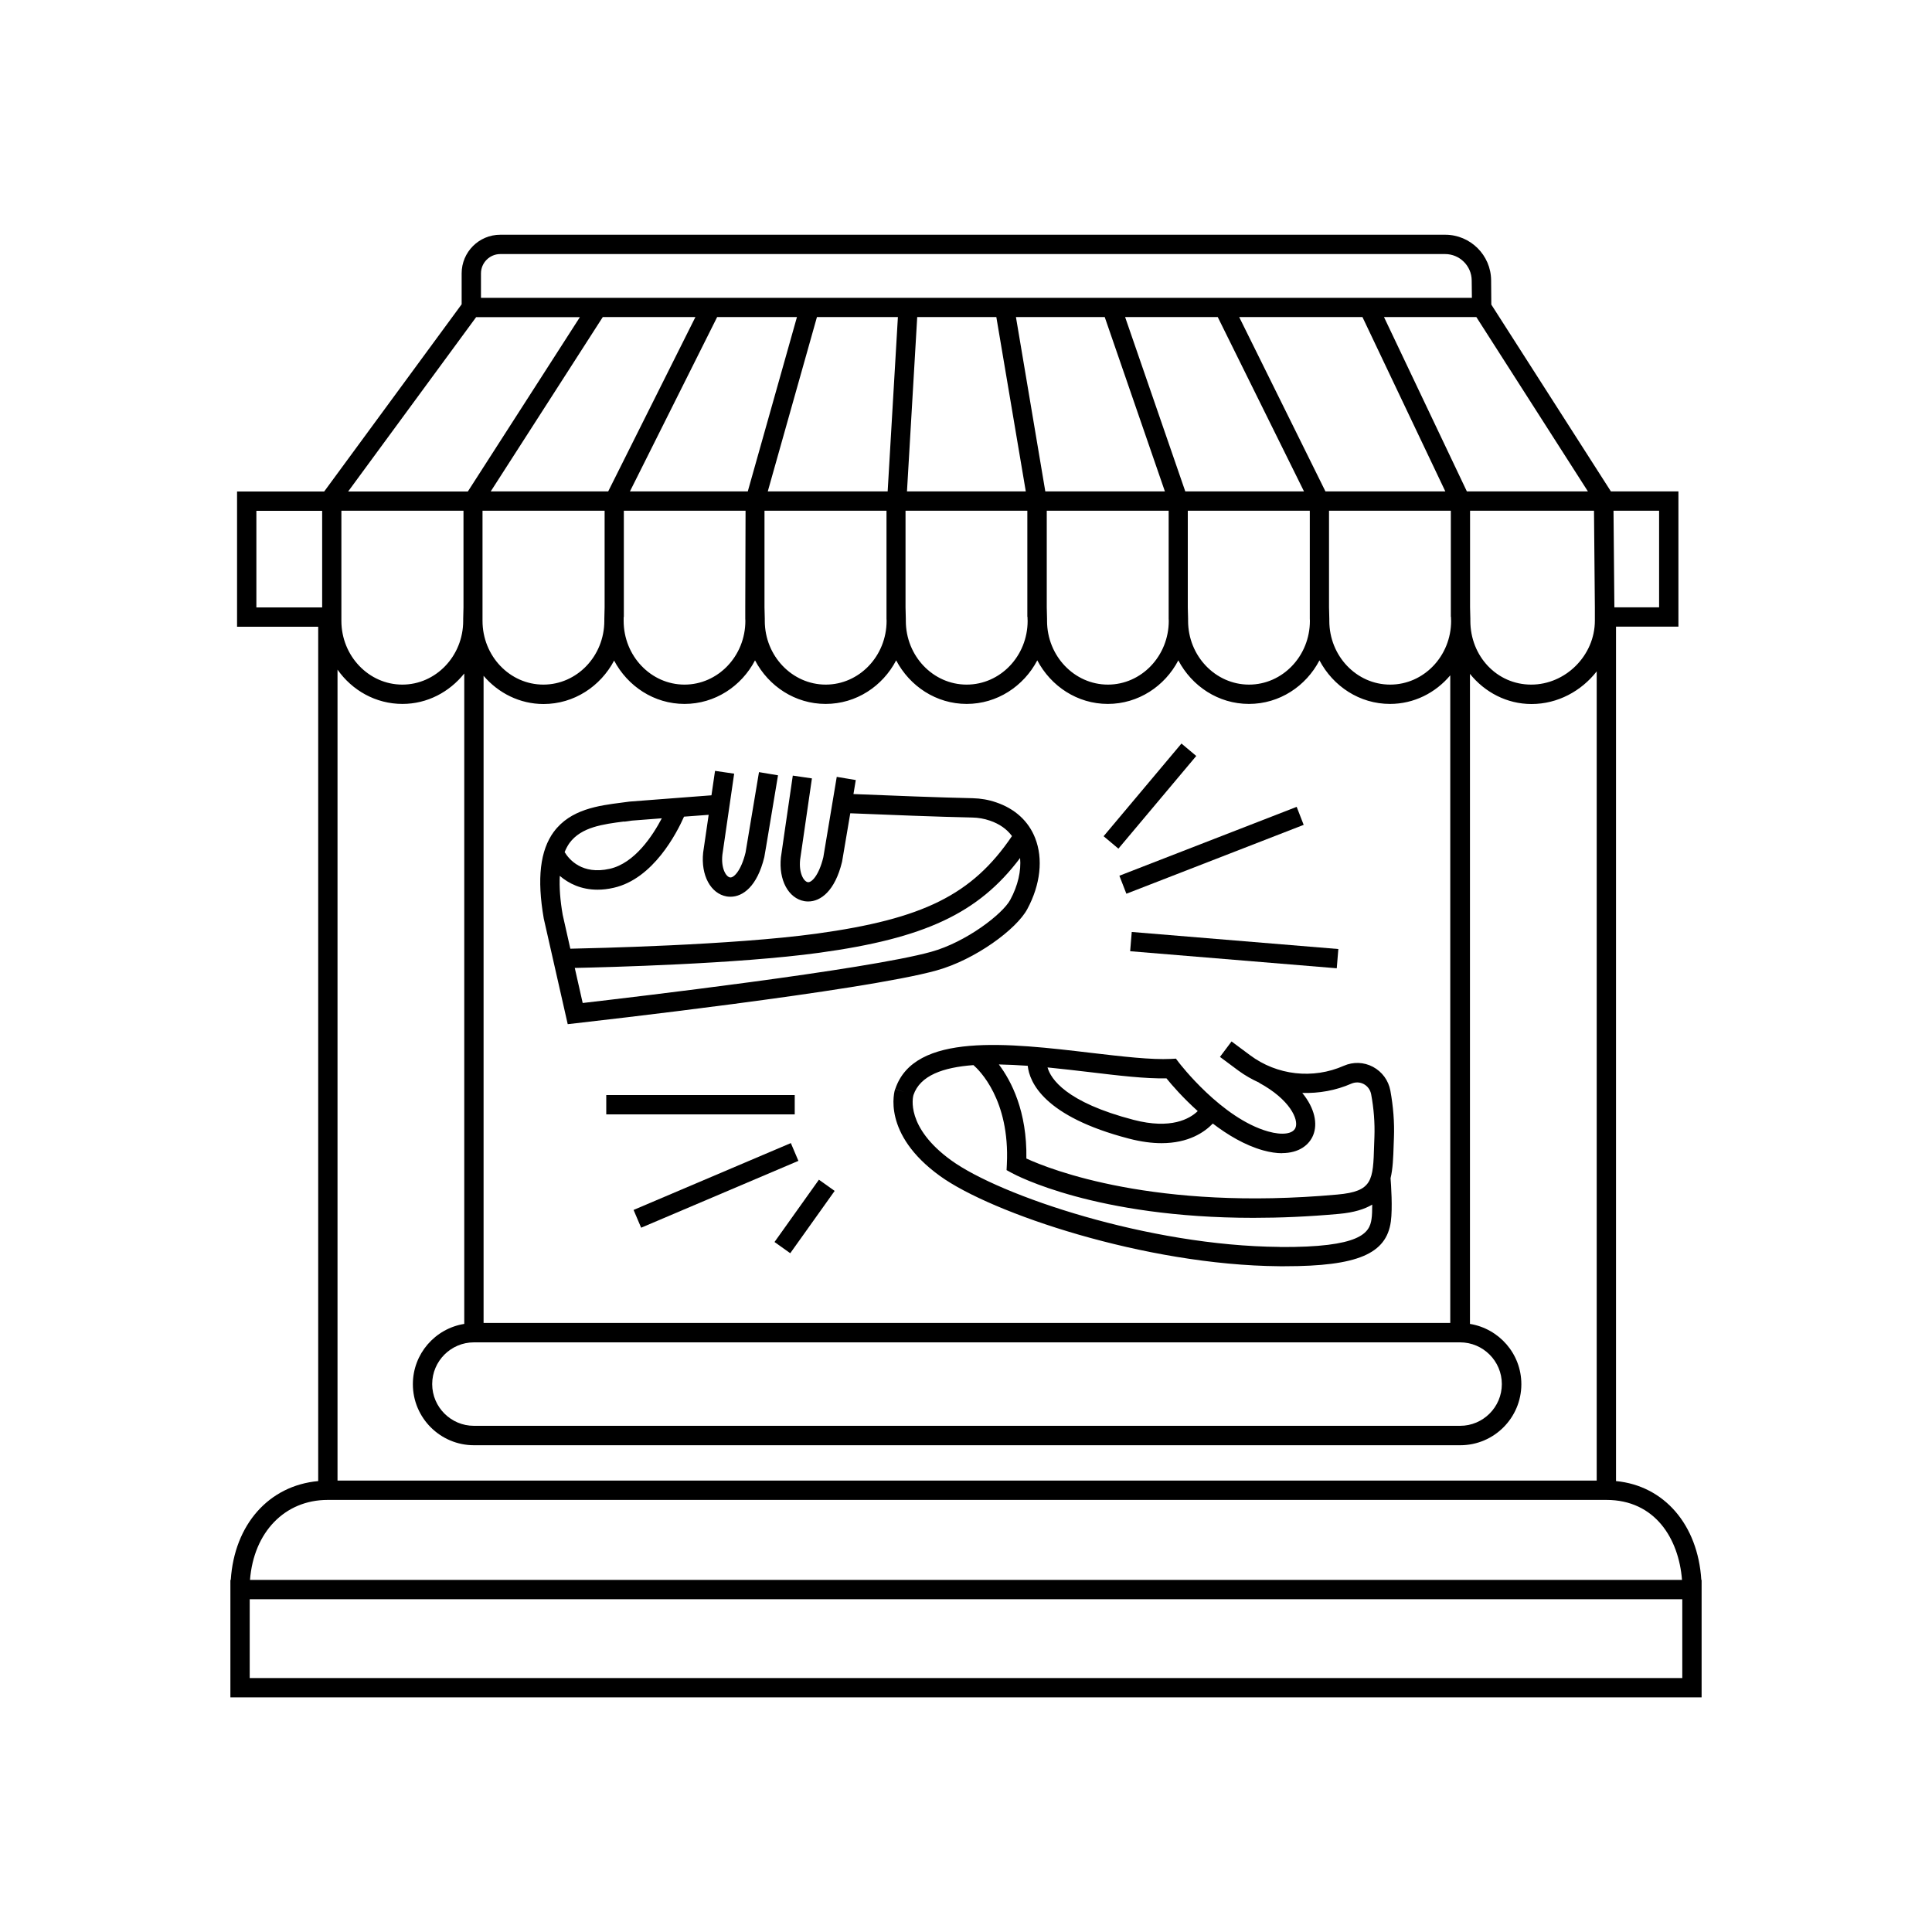
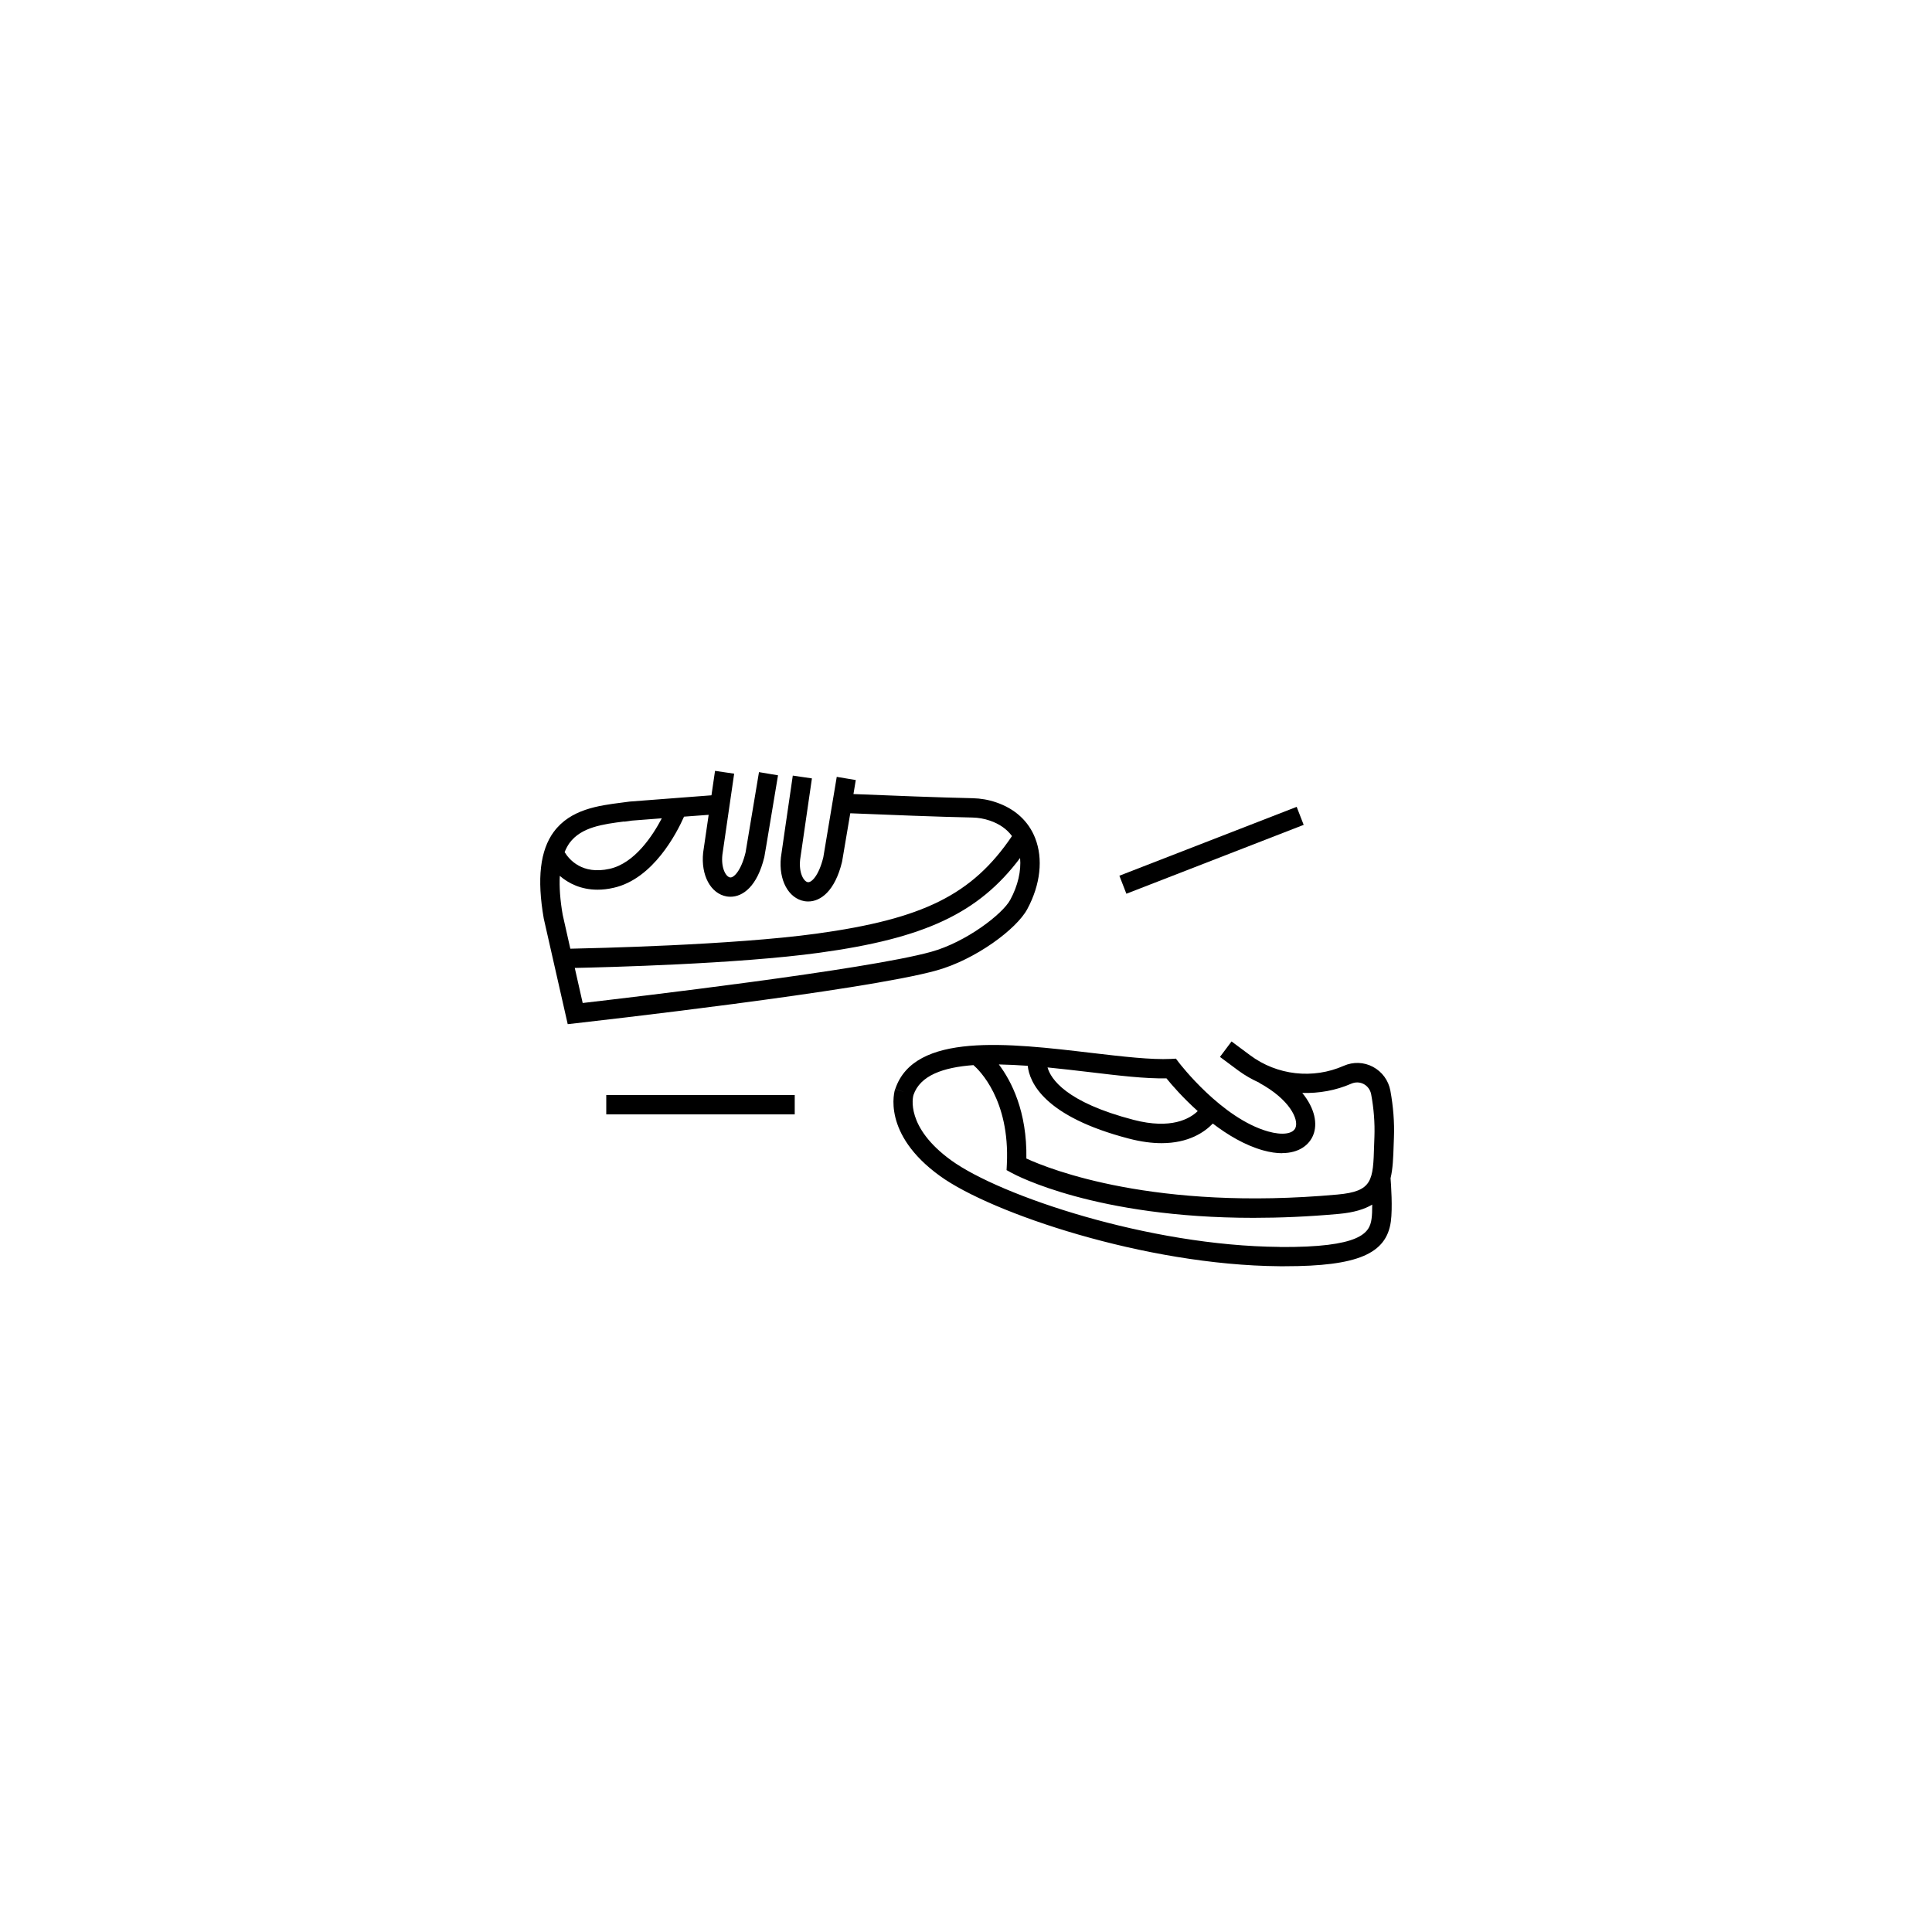
<svg xmlns="http://www.w3.org/2000/svg" viewBox="0 0 200 200">
  <g id="a" />
  <g id="b" />
  <g id="c">
    <g>
-       <path d="M176.12,163.55c-.36-5.72-3.85-9.75-8.83-10.23V64.87h6.46v-14h-6.99l-12.38-19.34-.02-2.52c-.02-2.6-2.15-4.71-4.75-4.71H51.79c-2.21,0-4,1.79-4,4v3.2l-14.23,19.38h-9.02v14h8.4v88.44c-5.11,.47-8.68,4.5-9.05,10.23h-.04v12.16H176.15v-12.16h-.04ZM35.35,52.87h12.63v10l-.03,1.19c0,.07,0,.14,0,.21,0,3.64-2.83,6.6-6.3,6.6s-6.31-2.96-6.31-6.6c0-.07,0-.14,0-.21v-11.19Zm36.64-20.05l-9.03,18.05h-12.16l11.6-18.05h9.59Zm69.05,0l8.58,18.05h-12.41l-8.93-18.05h12.75Zm23.97,20.05l.09,10h0v1.01h0v.04c0,.06,0,.12,0,.18v.15c0,3.59-3.02,6.62-6.59,6.62s-6.3-2.96-6.3-6.6c0-.07,0-.14,0-.21l-.03-1.19v-10h12.81Zm-100.43,11v-1h0v-10h12.6l-.03,10h0v1h0v.19c0,.07,.01,.14,.01,.21,0,3.64-2.83,6.6-6.3,6.6s-6.3-2.96-6.3-6.6c0-.07,0-.14,0-.21v-.19h0Zm27.19-11v11h0v.19c0,.07,.01,.14,.01,.21,0,3.64-2.83,6.6-6.3,6.6s-6.31-2.96-6.31-6.6c0-.07,0-.14,0-.21l-.03-1.19v-10h12.62Zm29.21,0v11h0v.19c0,.07,.01,.14,.01,.21,0,3.64-2.83,6.6-6.3,6.6s-6.3-2.96-6.3-6.6c0-.07,0-.14,0-.21l-.03-1.19v-10h12.61Zm14.61,0v11h0v.19c0,.07,.01,.14,.01,.21,0,3.64-2.83,6.6-6.3,6.6s-6.31-2.96-6.31-6.6c0-.07,0-.14,0-.21l-.03-1.19v-10h12.61Zm-29.22,11h0v.19c0,.07,.01,.14,.01,.21,0,3.64-2.83,6.6-6.31,6.6s-6.3-2.96-6.3-6.6c0-.07,0-.14,0-.21l-.03-1.19v-10h12.61v11Zm-42.81,4.49c1.41,2.68,4.15,4.51,7.3,4.51s5.9-1.83,7.3-4.51c1.41,2.68,4.15,4.51,7.31,4.51s5.9-1.83,7.3-4.51c1.41,2.68,4.15,4.51,7.3,4.51s5.9-1.83,7.31-4.51c1.41,2.68,4.15,4.51,7.3,4.51s5.9-1.83,7.3-4.51c1.41,2.68,4.15,4.51,7.31,4.51s5.9-1.83,7.3-4.51c1.41,2.68,4.15,4.51,7.3,4.51,2.49,0,4.72-1.15,6.24-2.96v67.04H50.06V69.96c1.52,1.78,3.74,2.92,6.21,2.92,3.15,0,5.9-1.83,7.31-4.51Zm-14.52,70.6h102.11c2.38,0,4.32,1.94,4.32,4.32s-1.94,4.32-4.32,4.32H49.06c-2.38,0-4.32-1.94-4.32-4.32s1.94-4.32,4.32-4.32ZM150.21,63.87h0v.21c0,.06,.01,.13,.01,.19,0,3.64-2.83,6.6-6.31,6.6s-6.3-2.96-6.3-6.6c0-.07,0-.14,0-.21l-.03-1.19v-10h12.61v11Zm-24.15-31.05l8.93,18.05h-12.29l-6.23-18.05h9.59Zm-11.7,0l6.23,18.05h-12.38l-3.04-18.05h9.19Zm-11.22,0l3.05,18.05h-12.3l1.06-18.05h8.19Zm-11.25,18.05h-12.41l5.09-18.05h8.38l-1.06,18.05Zm-14.49,0h-12.19l9.03-18.05h8.26l-5.09,18.05Zm-14.81,2v10l-.03,1.19c0,.07,0,.14,0,.21,0,3.64-2.83,6.6-6.31,6.6s-6.3-2.96-6.3-6.6c0-.07,0-.14,0-.21v-.19h0v-1h0v-10h12.61Zm-20.93,20c2.58,0,4.87-1.24,6.4-3.15v67.33c-3.01,.48-5.32,3.09-5.32,6.24,0,3.49,2.84,6.32,6.32,6.32h102.11c3.49,0,6.32-2.84,6.32-6.32,0-3.15-2.31-5.75-5.32-6.24V69.76c1.52,1.89,3.81,3.12,6.37,3.12,2.71,0,5.16-1.34,6.75-3.38v83.77H34.94V69.32c1.51,2.15,3.96,3.55,6.72,3.55Zm130.09-10h-4.63l-.09-10h4.72v10Zm-19.9-12l-8.58-18.05h9.56l11.55,18.05h-12.53ZM51.79,26.3h97.81c1.5,0,2.74,1.22,2.75,2.73l.02,1.8H49.79v-2.53c0-1.1,.9-2,2-2Zm-2.5,6.53h10.74l-11.6,18.05h-12.39l13.25-18.05Zm-22.75,20.05h6.81v10h-6.81v-10Zm7.4,102.39H166.29c5.04,0,7.5,4.01,7.83,8.28H25.88c.38-4.92,3.58-8.28,8.05-8.28Zm140.22,18.44H25.85v-8.16H174.15v8.16Z" />
      <path d="M57.34,86.09c-1.43,1.94-1.77,4.86-1.05,9l2.48,10.93,.89-.1c1.21-.14,29.69-3.34,37.29-5.46,4.03-1.12,8.29-4.28,9.4-6.36,1.36-2.53,1.65-5.2,.81-7.34-.69-1.76-2.09-3.04-4.04-3.7-.78-.27-1.6-.41-2.43-.43-3.36-.07-8.45-.27-12.34-.43l.24-1.45-1.97-.33c-.54,3.22-1.35,8.11-1.39,8.32-.46,1.89-1.22,2.65-1.61,2.58-.42-.07-.94-.95-.79-2.34,.03-.22,.75-5.14,1.22-8.4l-1.98-.29c-.45,3.1-1.22,8.33-1.23,8.46-.25,2.34,.77,4.25,2.44,4.54,.13,.02,.26,.03,.39,.03,1.27,0,2.76-1.06,3.5-4.11,0-.04,.03-.14,.85-5.02,3.93,.16,9.17,.37,12.63,.44,.62,.01,1.24,.12,1.82,.32,1,.34,1.76,.88,2.29,1.6-4.12,6.08-9.2,8.58-20.23,10.1-8.77,1.2-23.25,1.51-25.49,1.56l-.79-3.51c-.27-1.54-.36-2.88-.3-4.03,.92,.79,2.21,1.43,3.91,1.43,.52,0,1.08-.06,1.68-.2,4.09-.93,6.52-5.67,7.27-7.36l2.55-.19c-.3,2.07-.56,3.83-.57,3.91-.25,2.34,.77,4.25,2.44,4.54,.13,.02,.26,.03,.39,.03,1.28,0,2.76-1.06,3.5-4.1,.01-.05,.04-.16,1.42-8.47l-1.97-.33c-.54,3.22-1.35,8.1-1.39,8.32-.46,1.89-1.23,2.65-1.61,2.58-.42-.07-.94-.95-.79-2.34,.03-.23,.89-6.15,1.22-8.4l-1.98-.29c-.11,.75-.24,1.63-.37,2.53l-8.48,.65c-.27,.04-.55,.07-.83,.11-2.36,.3-5.29,.68-7.01,3.02Zm27.47,12.54c10.86-1.49,16.47-4.06,20.79-9.81,.12,1.33-.22,2.85-1.02,4.33-.79,1.47-4.57,4.38-8.18,5.38-6.71,1.87-31.1,4.72-36.08,5.3l-.82-3.63c3.26-.07,16.87-.41,25.31-1.57Zm-20.2-13.57c.29-.04,.58-.07,.79-.11l3.11-.24c-.94,1.79-2.8,4.65-5.4,5.23-2.85,.64-4.2-.97-4.66-1.73,.14-.35,.31-.67,.51-.95,1.22-1.65,3.47-1.94,5.65-2.22Z" />
      <path d="M92.66,112.73l.95,.32-.95-.31c-.06,.19-1.42,4.62,4.65,9,5.29,3.83,21.22,9.23,35.15,9.34,.19,0,.37,0,.55,0,7.52,0,10.51-1.28,10.97-4.63,.19-1.4,.02-3.85-.03-4.48,.24-1,.28-2.16,.32-3.4l.03-.82c.06-1.57-.07-3.2-.37-4.85-.2-1.06-.85-1.95-1.8-2.46-.94-.5-2.04-.54-3.02-.11-3.19,1.41-6.92,.99-9.71-1.1l-1.91-1.42-1.2,1.6,1.91,1.42c.68,.5,1.41,.91,2.16,1.25v.02c3.15,1.71,4.1,3.78,3.75,4.64-.26,.65-1.37,.8-2.83,.39-4.83-1.36-9.19-7.07-9.23-7.12l-.32-.42-.53,.03c-2.02,.1-5.01-.25-8.18-.62-8.61-1.02-18.37-2.17-20.34,3.73Zm39.8,16.35c-13.53-.11-28.92-5.29-33.99-8.96-4.75-3.44-3.97-6.56-3.91-6.76,.69-2.04,3.09-2.87,6.21-3.1,.58,.5,3.78,3.57,3.46,10.25l-.03,.62,.55,.3c.4,.22,8.68,4.64,25,4.64,2.73,0,5.69-.12,8.87-.41,1.53-.14,2.63-.48,3.43-.96,0,.56-.01,1.1-.07,1.49-.2,1.44-1.1,2.96-9.52,2.9Zm.25-9.71c1.79,0,2.83-.87,3.23-1.86,.47-1.15,.19-2.76-1.13-4.37,1.72,.05,3.46-.25,5.08-.96,.42-.18,.88-.17,1.28,.04,.4,.21,.68,.6,.77,1.05,.28,1.5,.39,2.98,.34,4.41l-.03,.83c-.11,3.7-.14,4.82-3.81,5.15-18.88,1.71-29.73-2.6-32.19-3.73,.08-4.88-1.56-8.03-2.85-9.74,.97,.02,1.97,.07,2.99,.14,.18,1.7,1.67,5.25,10.48,7.54,1.27,.33,2.39,.47,3.37,.47,2.8,0,4.44-1.13,5.31-2.03,1.53,1.17,3.31,2.24,5.19,2.77,.75,.21,1.41,.3,1.99,.3Zm-11.95-7.73c.53,.66,1.69,2,3.23,3.38-.84,.81-2.77,1.91-6.63,.91-7.04-1.83-8.59-4.26-8.92-5.43,1.46,.14,2.92,.32,4.32,.48,3,.36,5.84,.7,8,.65Z" />
-       <rect x="126.76" y="87.62" width="2" height="21.46" transform="translate(19.24 217.59) rotate(-85.28)" />
      <rect x="115.57" y="87.02" width="19.69" height="2" transform="translate(-23.36 51.39) rotate(-21.23)" />
      <rect x="62.76" y="113.36" width="19.51" height="2" />
-       <rect x="65.28" y="121.7" width="17.69" height="2" transform="translate(-42.1 38.79) rotate(-23.03)" />
-       <rect x="79.33" y="124.93" width="7.92" height="2" transform="translate(-67.6 120.66) rotate(-54.52)" />
-       <rect x="112.78" y="81.41" width="12.53" height="2" transform="translate(-20.63 120.56) rotate(-49.97)" />
    </g>
  </g>
</svg>